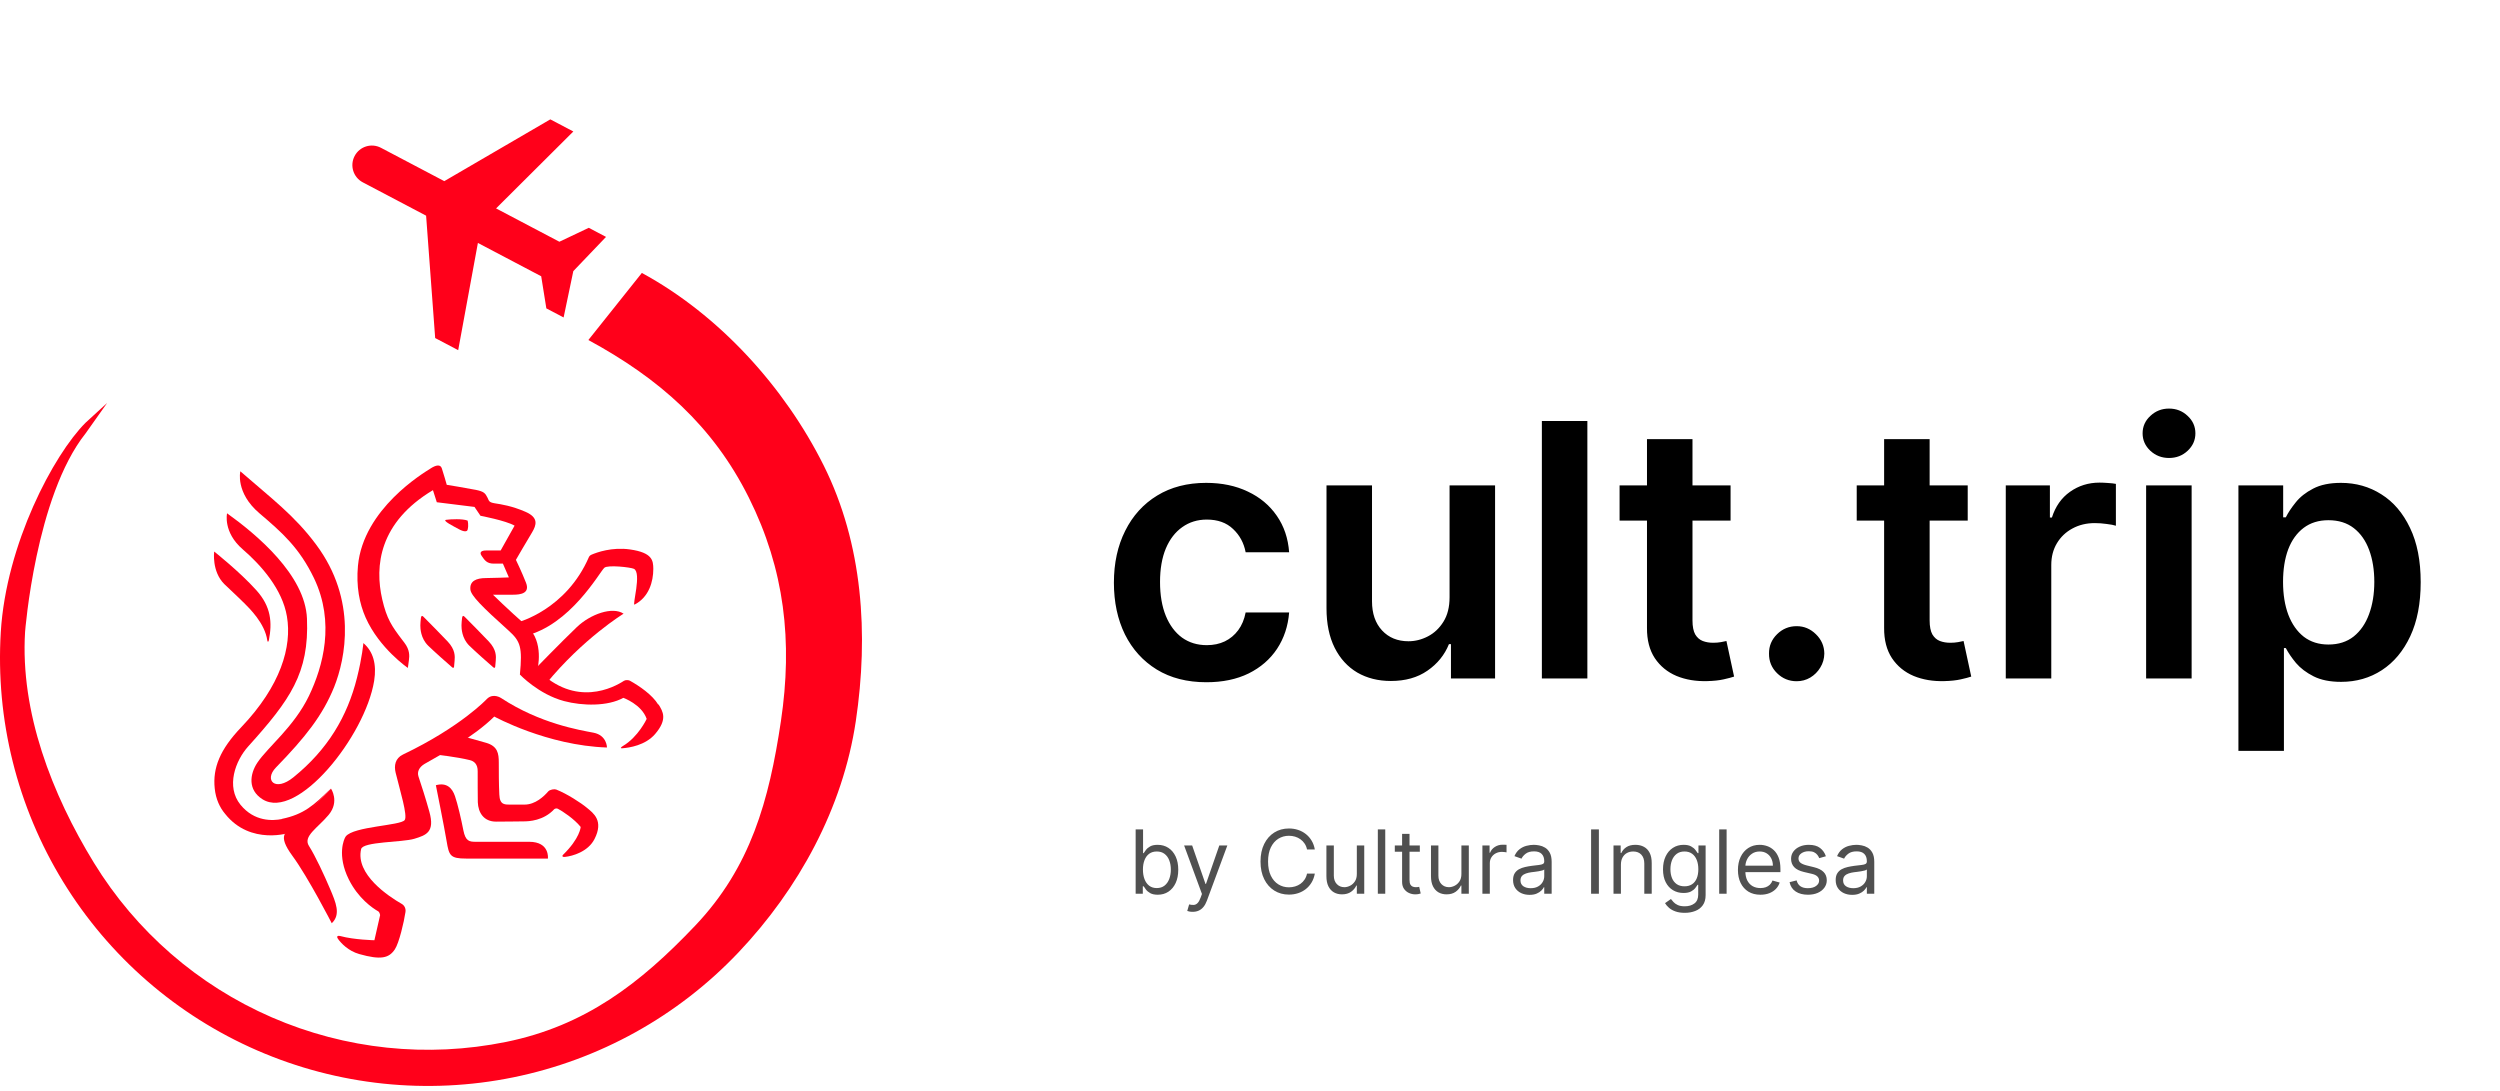
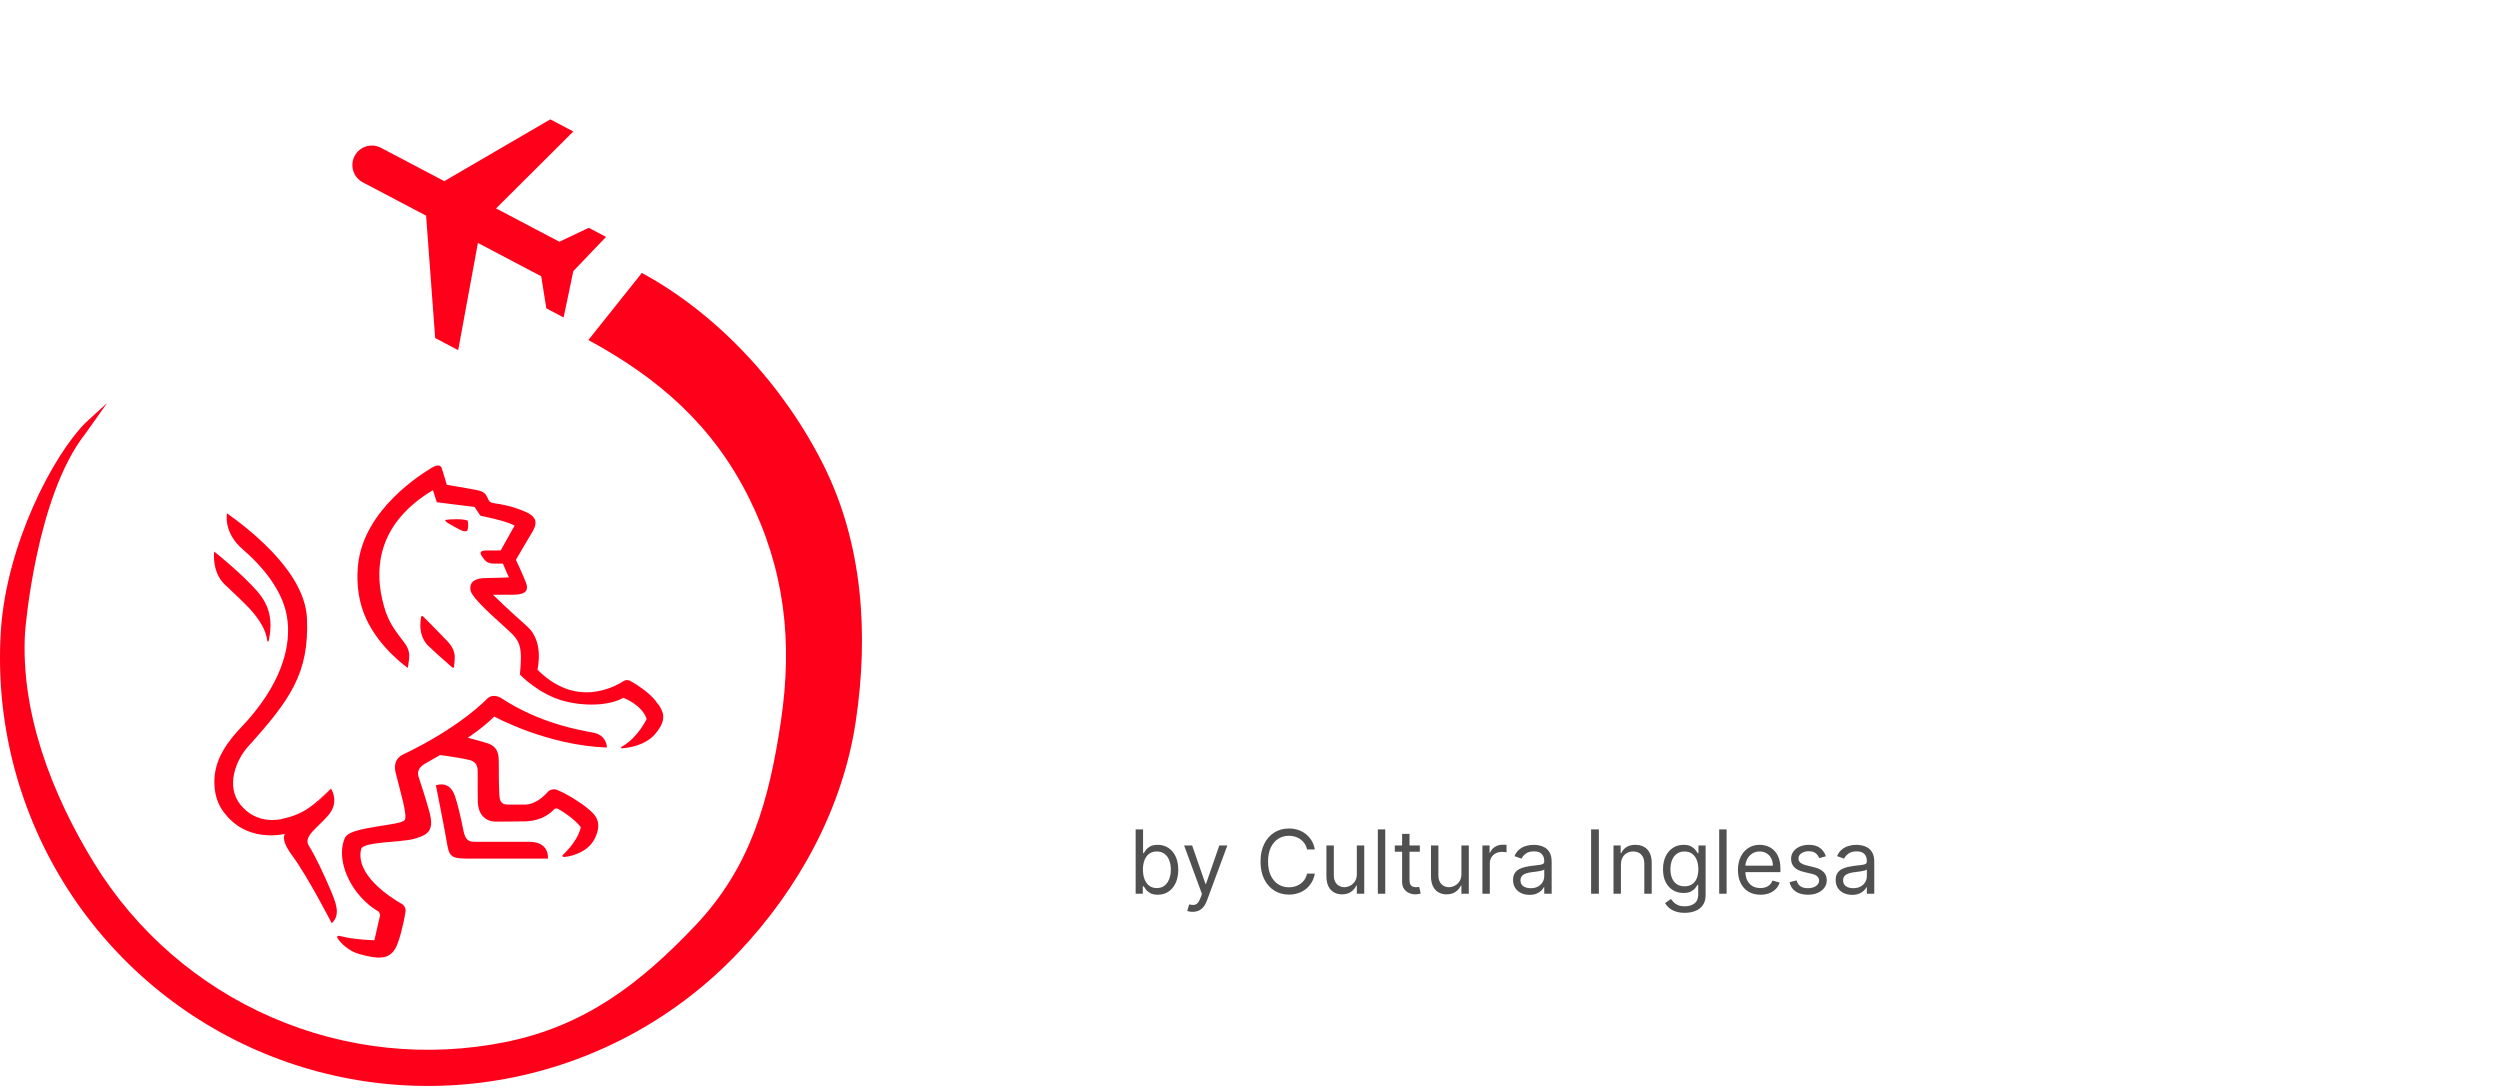
<svg xmlns="http://www.w3.org/2000/svg" width="339" height="148" viewBox="0 0 339 148" fill="none">
-   <path d="M163.591 92.511C160.977 92.511 158.733 91.938 156.858 90.79C154.994 89.642 153.557 88.057 152.545 86.034C151.545 84 151.045 81.659 151.045 79.011C151.045 76.352 151.557 74.006 152.58 71.972C153.602 69.926 155.045 68.335 156.909 67.199C158.784 66.051 161 65.477 163.557 65.477C165.682 65.477 167.563 65.869 169.199 66.653C170.847 67.426 172.159 68.523 173.136 69.943C174.114 71.352 174.67 73 174.807 74.886H168.909C168.67 73.625 168.102 72.574 167.205 71.733C166.318 70.881 165.131 70.454 163.642 70.454C162.381 70.454 161.273 70.796 160.318 71.477C159.364 72.148 158.619 73.114 158.085 74.375C157.563 75.636 157.301 77.148 157.301 78.909C157.301 80.693 157.563 82.227 158.085 83.511C158.608 84.784 159.341 85.767 160.284 86.46C161.239 87.142 162.358 87.483 163.642 87.483C164.551 87.483 165.364 87.312 166.08 86.972C166.807 86.619 167.415 86.114 167.903 85.454C168.392 84.796 168.727 83.994 168.909 83.051H174.807C174.659 84.903 174.114 86.546 173.17 87.977C172.227 89.398 170.943 90.511 169.318 91.318C167.693 92.114 165.784 92.511 163.591 92.511ZM196.561 80.989V65.818H202.732V92H196.749V87.347H196.476C195.885 88.812 194.913 90.011 193.561 90.943C192.22 91.875 190.567 92.341 188.601 92.341C186.885 92.341 185.368 91.96 184.05 91.199C182.743 90.426 181.72 89.307 180.982 87.841C180.243 86.364 179.874 84.579 179.874 82.489V65.818H186.044V81.534C186.044 83.193 186.499 84.511 187.408 85.489C188.317 86.466 189.51 86.954 190.987 86.954C191.896 86.954 192.777 86.733 193.629 86.29C194.482 85.847 195.18 85.188 195.726 84.312C196.283 83.426 196.561 82.318 196.561 80.989ZM215.247 57.091V92H209.077V57.091H215.247ZM234.666 65.818V70.591H219.615V65.818H234.666ZM223.331 59.545H229.501V84.125C229.501 84.954 229.626 85.591 229.876 86.034C230.138 86.466 230.479 86.761 230.899 86.921C231.32 87.079 231.786 87.159 232.297 87.159C232.683 87.159 233.036 87.131 233.354 87.074C233.683 87.017 233.933 86.966 234.104 86.921L235.143 91.744C234.814 91.858 234.342 91.983 233.729 92.119C233.126 92.256 232.388 92.335 231.513 92.358C229.967 92.403 228.575 92.171 227.337 91.659C226.098 91.136 225.115 90.329 224.388 89.239C223.672 88.148 223.32 86.784 223.331 85.148V59.545ZM243.628 92.375C242.594 92.375 241.707 92.011 240.969 91.284C240.23 90.557 239.866 89.671 239.878 88.625C239.866 87.602 240.23 86.727 240.969 86C241.707 85.273 242.594 84.909 243.628 84.909C244.628 84.909 245.497 85.273 246.236 86C246.986 86.727 247.366 87.602 247.378 88.625C247.366 89.318 247.185 89.949 246.832 90.517C246.491 91.085 246.037 91.54 245.469 91.881C244.912 92.21 244.298 92.375 243.628 92.375ZM266.822 65.818V70.591H251.771V65.818H266.822ZM255.487 59.545H261.658V84.125C261.658 84.954 261.783 85.591 262.033 86.034C262.294 86.466 262.635 86.761 263.055 86.921C263.476 87.079 263.942 87.159 264.453 87.159C264.839 87.159 265.192 87.131 265.51 87.074C265.839 87.017 266.089 86.966 266.26 86.921L267.3 91.744C266.97 91.858 266.499 91.983 265.885 92.119C265.283 92.256 264.544 92.335 263.669 92.358C262.124 92.403 260.732 92.171 259.493 91.659C258.254 91.136 257.271 90.329 256.544 89.239C255.828 88.148 255.476 86.784 255.487 85.148V59.545ZM271.983 92V65.818H277.966V70.182H278.239C278.716 68.671 279.534 67.506 280.693 66.688C281.864 65.858 283.199 65.443 284.699 65.443C285.04 65.443 285.42 65.46 285.841 65.494C286.273 65.517 286.631 65.557 286.915 65.614V71.29C286.653 71.199 286.239 71.119 285.67 71.051C285.114 70.972 284.574 70.932 284.051 70.932C282.926 70.932 281.915 71.176 281.017 71.665C280.131 72.142 279.432 72.807 278.92 73.659C278.409 74.511 278.153 75.494 278.153 76.608V92H271.983ZM291.014 92V65.818H297.185V92H291.014ZM294.116 62.102C293.139 62.102 292.298 61.778 291.594 61.131C290.889 60.472 290.537 59.682 290.537 58.761C290.537 57.83 290.889 57.04 291.594 56.392C292.298 55.733 293.139 55.403 294.116 55.403C295.105 55.403 295.946 55.733 296.639 56.392C297.344 57.04 297.696 57.83 297.696 58.761C297.696 59.682 297.344 60.472 296.639 61.131C295.946 61.778 295.105 62.102 294.116 62.102ZM303.53 101.818V65.818H309.598V70.148H309.956C310.274 69.511 310.723 68.835 311.303 68.119C311.882 67.392 312.666 66.773 313.655 66.261C314.643 65.739 315.905 65.477 317.439 65.477C319.462 65.477 321.286 65.994 322.911 67.028C324.547 68.051 325.842 69.568 326.797 71.579C327.763 73.579 328.246 76.034 328.246 78.943C328.246 81.818 327.774 84.261 326.831 86.273C325.888 88.284 324.604 89.818 322.979 90.875C321.354 91.932 319.513 92.46 317.456 92.46C315.956 92.46 314.712 92.21 313.723 91.71C312.734 91.21 311.939 90.608 311.337 89.903C310.746 89.188 310.286 88.511 309.956 87.875H309.7V101.818H303.53ZM309.581 78.909C309.581 80.602 309.82 82.085 310.297 83.358C310.786 84.631 311.484 85.625 312.393 86.341C313.314 87.046 314.428 87.398 315.734 87.398C317.098 87.398 318.24 87.034 319.161 86.307C320.081 85.568 320.774 84.562 321.24 83.29C321.717 82.006 321.956 80.546 321.956 78.909C321.956 77.284 321.723 75.841 321.257 74.579C320.791 73.318 320.098 72.329 319.178 71.614C318.257 70.898 317.109 70.54 315.734 70.54C314.416 70.54 313.297 70.886 312.376 71.579C311.456 72.273 310.757 73.244 310.28 74.494C309.814 75.744 309.581 77.216 309.581 78.909Z" fill="black" />
  <path d="M153.994 121.189V112.462H155V115.683H155.085C155.159 115.57 155.261 115.425 155.392 115.249C155.525 115.07 155.715 114.911 155.963 114.771C156.213 114.629 156.551 114.558 156.977 114.558C157.528 114.558 158.014 114.696 158.434 114.972C158.855 115.247 159.183 115.638 159.419 116.144C159.654 116.649 159.772 117.246 159.772 117.933C159.772 118.626 159.654 119.227 159.419 119.736C159.183 120.242 158.856 120.634 158.438 120.912C158.021 121.188 157.539 121.325 156.994 121.325C156.573 121.325 156.237 121.256 155.984 121.117C155.731 120.974 155.536 120.814 155.4 120.635C155.264 120.453 155.159 120.303 155.085 120.183H154.965V121.189H153.994ZM154.982 117.916C154.982 118.411 155.055 118.847 155.2 119.224C155.345 119.599 155.556 119.894 155.835 120.107C156.113 120.317 156.454 120.422 156.857 120.422C157.278 120.422 157.629 120.311 157.91 120.09C158.194 119.865 158.407 119.564 158.549 119.186C158.694 118.805 158.767 118.382 158.767 117.916C158.767 117.456 158.696 117.041 158.553 116.672C158.414 116.3 158.203 116.006 157.919 115.79C157.637 115.571 157.284 115.462 156.857 115.462C156.448 115.462 156.105 115.565 155.826 115.773C155.548 115.977 155.338 116.264 155.196 116.634C155.053 117 154.982 117.428 154.982 117.916ZM161.724 123.644C161.553 123.644 161.402 123.629 161.268 123.601C161.134 123.575 161.042 123.55 160.991 123.524L161.247 122.638C161.491 122.7 161.707 122.723 161.894 122.706C162.082 122.689 162.248 122.605 162.393 122.455C162.541 122.307 162.676 122.067 162.798 121.734L162.985 121.223L160.565 114.644H161.656L163.463 119.859H163.531L165.338 114.644H166.428L163.65 122.144C163.525 122.482 163.37 122.761 163.186 122.983C163.001 123.207 162.786 123.374 162.542 123.482C162.301 123.59 162.028 123.644 161.724 123.644ZM178.29 115.189H177.233C177.171 114.885 177.061 114.618 176.905 114.388C176.752 114.158 176.564 113.965 176.343 113.808C176.124 113.649 175.881 113.53 175.614 113.45C175.347 113.371 175.068 113.331 174.779 113.331C174.25 113.331 173.772 113.465 173.343 113.732C172.916 113.999 172.577 114.392 172.324 114.912C172.074 115.432 171.949 116.07 171.949 116.825C171.949 117.581 172.074 118.219 172.324 118.739C172.577 119.259 172.916 119.652 173.343 119.919C173.772 120.186 174.25 120.32 174.779 120.32C175.068 120.32 175.347 120.28 175.614 120.2C175.881 120.121 176.124 120.003 176.343 119.847C176.564 119.688 176.752 119.493 176.905 119.263C177.061 119.03 177.171 118.763 177.233 118.462H178.29C178.21 118.908 178.066 119.307 177.855 119.659C177.645 120.011 177.384 120.311 177.071 120.558C176.759 120.803 176.408 120.989 176.019 121.117C175.632 121.244 175.219 121.308 174.779 121.308C174.034 121.308 173.372 121.126 172.793 120.763C172.213 120.399 171.757 119.882 171.425 119.212C171.093 118.541 170.926 117.746 170.926 116.825C170.926 115.905 171.093 115.109 171.425 114.439C171.757 113.769 172.213 113.251 172.793 112.888C173.372 112.524 174.034 112.342 174.779 112.342C175.219 112.342 175.632 112.406 176.019 112.534C176.408 112.662 176.759 112.849 177.071 113.097C177.384 113.341 177.645 113.639 177.855 113.992C178.066 114.341 178.21 114.74 178.29 115.189ZM183.986 118.513V114.644H184.992V121.189H183.986V120.081H183.918C183.765 120.413 183.526 120.696 183.202 120.929C182.878 121.159 182.469 121.274 181.975 121.274C181.566 121.274 181.202 121.185 180.884 121.006C180.566 120.824 180.316 120.551 180.134 120.188C179.952 119.821 179.861 119.359 179.861 118.803V114.644H180.867V118.734C180.867 119.212 181.001 119.592 181.268 119.876C181.538 120.161 181.881 120.303 182.299 120.303C182.549 120.303 182.803 120.239 183.062 120.111C183.323 119.983 183.542 119.787 183.718 119.523C183.897 119.259 183.986 118.922 183.986 118.513ZM187.84 112.462V121.189H186.834V112.462H187.84ZM192.528 114.644V115.496H189.136V114.644H192.528ZM190.125 113.075H191.131V119.314C191.131 119.598 191.172 119.811 191.254 119.953C191.339 120.092 191.447 120.186 191.578 120.234C191.712 120.28 191.852 120.303 192 120.303C192.111 120.303 192.202 120.297 192.273 120.286C192.344 120.271 192.4 120.26 192.443 120.251L192.648 121.155C192.579 121.18 192.484 121.206 192.362 121.232C192.24 121.26 192.085 121.274 191.898 121.274C191.614 121.274 191.335 121.213 191.062 121.091C190.792 120.969 190.568 120.783 190.389 120.533C190.213 120.283 190.125 119.967 190.125 119.587V113.075ZM198.166 118.513V114.644H199.172V121.189H198.166V120.081H198.098C197.944 120.413 197.706 120.696 197.382 120.929C197.058 121.159 196.649 121.274 196.155 121.274C195.746 121.274 195.382 121.185 195.064 121.006C194.746 120.824 194.496 120.551 194.314 120.188C194.132 119.821 194.041 119.359 194.041 118.803V114.644H195.047V118.734C195.047 119.212 195.18 119.592 195.447 119.876C195.717 120.161 196.061 120.303 196.479 120.303C196.729 120.303 196.983 120.239 197.241 120.111C197.503 119.983 197.721 119.787 197.898 119.523C198.077 119.259 198.166 118.922 198.166 118.513ZM201.014 121.189V114.644H201.985V115.632H202.053C202.173 115.308 202.389 115.046 202.701 114.844C203.014 114.642 203.366 114.541 203.758 114.541C203.832 114.541 203.924 114.543 204.035 114.546C204.146 114.548 204.23 114.553 204.286 114.558V115.581C204.252 115.573 204.174 115.56 204.052 115.543C203.933 115.523 203.806 115.513 203.673 115.513C203.355 115.513 203.071 115.58 202.821 115.713C202.573 115.844 202.377 116.026 202.232 116.259C202.09 116.489 202.019 116.751 202.019 117.047V121.189H201.014ZM207.405 121.342C206.99 121.342 206.614 121.264 206.275 121.108C205.937 120.949 205.669 120.72 205.47 120.422C205.271 120.121 205.172 119.757 205.172 119.331C205.172 118.956 205.246 118.652 205.393 118.419C205.541 118.183 205.739 117.999 205.986 117.865C206.233 117.732 206.506 117.632 206.804 117.567C207.105 117.499 207.408 117.445 207.712 117.405C208.109 117.354 208.432 117.315 208.679 117.29C208.929 117.261 209.111 117.215 209.224 117.149C209.341 117.084 209.399 116.97 209.399 116.808V116.774C209.399 116.354 209.284 116.027 209.054 115.794C208.827 115.561 208.481 115.445 208.018 115.445C207.538 115.445 207.162 115.55 206.889 115.76C206.616 115.97 206.425 116.195 206.314 116.433L205.359 116.092C205.53 115.695 205.757 115.385 206.041 115.163C206.328 114.939 206.64 114.783 206.979 114.695C207.319 114.604 207.655 114.558 207.984 114.558C208.194 114.558 208.436 114.584 208.709 114.635C208.984 114.683 209.25 114.784 209.506 114.938C209.764 115.091 209.979 115.323 210.149 115.632C210.319 115.942 210.405 116.357 210.405 116.876V121.189H209.399V120.303H209.348C209.28 120.445 209.166 120.597 209.007 120.759C208.848 120.921 208.636 121.058 208.372 121.172C208.108 121.286 207.785 121.342 207.405 121.342ZM207.558 120.439C207.956 120.439 208.291 120.361 208.564 120.205C208.839 120.048 209.047 119.847 209.186 119.599C209.328 119.352 209.399 119.092 209.399 118.82V117.899C209.356 117.95 209.263 117.997 209.118 118.04C208.976 118.08 208.811 118.115 208.623 118.146C208.439 118.175 208.258 118.2 208.082 118.223C207.909 118.243 207.768 118.26 207.66 118.274C207.399 118.308 207.155 118.364 206.927 118.44C206.703 118.514 206.521 118.626 206.382 118.777C206.246 118.925 206.177 119.126 206.177 119.382C206.177 119.732 206.307 119.996 206.565 120.175C206.827 120.351 207.158 120.439 207.558 120.439ZM216.808 112.462V121.189H215.752V112.462H216.808ZM219.797 117.251V121.189H218.791V114.644H219.763V115.666H219.848C220.001 115.334 220.234 115.067 220.547 114.865C220.859 114.661 221.263 114.558 221.757 114.558C222.2 114.558 222.588 114.649 222.92 114.831C223.253 115.01 223.511 115.283 223.696 115.649C223.881 116.013 223.973 116.473 223.973 117.03V121.189H222.967V117.098C222.967 116.584 222.834 116.183 222.567 115.896C222.3 115.607 221.933 115.462 221.467 115.462C221.146 115.462 220.859 115.531 220.606 115.671C220.356 115.81 220.159 116.013 220.014 116.28C219.869 116.547 219.797 116.871 219.797 117.251ZM228.453 123.78C227.967 123.78 227.549 123.717 227.2 123.592C226.85 123.47 226.559 123.308 226.326 123.107C226.096 122.908 225.913 122.695 225.777 122.467L226.578 121.905C226.669 122.024 226.784 122.161 226.923 122.314C227.062 122.47 227.252 122.605 227.494 122.719C227.738 122.835 228.058 122.894 228.453 122.894C228.981 122.894 229.417 122.766 229.761 122.51C230.105 122.254 230.277 121.854 230.277 121.308V119.979H230.191C230.117 120.098 230.012 120.246 229.876 120.422C229.742 120.595 229.549 120.75 229.296 120.886C229.046 121.02 228.708 121.087 228.282 121.087C227.754 121.087 227.279 120.962 226.859 120.712C226.441 120.462 226.11 120.098 225.866 119.621C225.625 119.144 225.504 118.564 225.504 117.882C225.504 117.212 225.622 116.628 225.857 116.131C226.093 115.631 226.421 115.244 226.842 114.972C227.262 114.696 227.748 114.558 228.299 114.558C228.725 114.558 229.063 114.629 229.313 114.771C229.566 114.911 229.759 115.07 229.893 115.249C230.029 115.425 230.134 115.57 230.208 115.683H230.311V114.644H231.282V121.376C231.282 121.939 231.154 122.396 230.899 122.749C230.646 123.104 230.305 123.364 229.876 123.528C229.45 123.696 228.975 123.78 228.453 123.78ZM228.419 120.183C228.822 120.183 229.163 120.091 229.441 119.906C229.72 119.722 229.931 119.456 230.076 119.109C230.221 118.763 230.294 118.348 230.294 117.865C230.294 117.394 230.223 116.977 230.08 116.617C229.938 116.256 229.728 115.973 229.45 115.769C229.171 115.564 228.828 115.462 228.419 115.462C227.992 115.462 227.637 115.57 227.353 115.786C227.072 116.001 226.86 116.291 226.718 116.655C226.579 117.019 226.509 117.422 226.509 117.865C226.509 118.32 226.58 118.722 226.723 119.071C226.867 119.418 227.08 119.69 227.362 119.889C227.646 120.085 227.998 120.183 228.419 120.183ZM234.129 112.462V121.189H233.123V112.462H234.129ZM238.715 121.325C238.084 121.325 237.54 121.186 237.083 120.908C236.628 120.626 236.278 120.234 236.03 119.732C235.786 119.226 235.664 118.638 235.664 117.967C235.664 117.297 235.786 116.706 236.03 116.195C236.278 115.68 236.621 115.28 237.062 114.993C237.505 114.703 238.022 114.558 238.613 114.558C238.954 114.558 239.29 114.615 239.623 114.729C239.955 114.842 240.258 115.027 240.53 115.283C240.803 115.536 241.02 115.871 241.182 116.288C241.344 116.706 241.425 117.22 241.425 117.831V118.257H236.38V117.388H240.403C240.403 117.019 240.329 116.689 240.181 116.399C240.036 116.109 239.829 115.881 239.559 115.713C239.292 115.546 238.976 115.462 238.613 115.462C238.212 115.462 237.866 115.561 237.573 115.76C237.283 115.956 237.06 116.212 236.904 116.527C236.748 116.842 236.67 117.18 236.67 117.541V118.121C236.67 118.615 236.755 119.034 236.925 119.378C237.099 119.719 237.339 119.979 237.645 120.158C237.952 120.334 238.309 120.422 238.715 120.422C238.979 120.422 239.218 120.385 239.431 120.311C239.647 120.234 239.833 120.121 239.989 119.97C240.145 119.817 240.266 119.626 240.351 119.399L241.323 119.672C241.221 120.001 241.049 120.291 240.807 120.541C240.566 120.788 240.268 120.982 239.913 121.121C239.557 121.257 239.158 121.325 238.715 121.325ZM247.591 116.109L246.688 116.365C246.631 116.215 246.547 116.068 246.437 115.926C246.329 115.781 246.181 115.662 245.993 115.568C245.806 115.474 245.566 115.428 245.273 115.428C244.873 115.428 244.539 115.52 244.272 115.705C244.008 115.886 243.876 116.118 243.876 116.399C243.876 116.649 243.966 116.847 244.148 116.992C244.33 117.136 244.614 117.257 245.001 117.354L245.972 117.592C246.557 117.734 246.993 117.952 247.28 118.244C247.567 118.534 247.711 118.908 247.711 119.365C247.711 119.74 247.603 120.075 247.387 120.371C247.174 120.666 246.876 120.899 246.492 121.07C246.109 121.24 245.663 121.325 245.154 121.325C244.486 121.325 243.934 121.18 243.496 120.891C243.059 120.601 242.782 120.178 242.665 119.621L243.62 119.382C243.711 119.734 243.883 119.999 244.136 120.175C244.391 120.351 244.725 120.439 245.137 120.439C245.606 120.439 245.978 120.34 246.253 120.141C246.532 119.939 246.671 119.698 246.671 119.416C246.671 119.189 246.591 118.999 246.432 118.845C246.273 118.689 246.029 118.573 245.699 118.496L244.609 118.24C244.009 118.098 243.569 117.878 243.288 117.58C243.009 117.278 242.87 116.902 242.87 116.45C242.87 116.081 242.974 115.754 243.181 115.47C243.391 115.186 243.677 114.963 244.038 114.801C244.401 114.639 244.813 114.558 245.273 114.558C245.921 114.558 246.43 114.7 246.799 114.984C247.171 115.269 247.435 115.644 247.591 116.109ZM251.151 121.342C250.736 121.342 250.36 121.264 250.022 121.108C249.683 120.949 249.415 120.72 249.216 120.422C249.017 120.121 248.918 119.757 248.918 119.331C248.918 118.956 248.992 118.652 249.139 118.419C249.287 118.183 249.485 117.999 249.732 117.865C249.979 117.732 250.252 117.632 250.55 117.567C250.851 117.499 251.154 117.445 251.458 117.405C251.855 117.354 252.178 117.315 252.425 117.29C252.675 117.261 252.857 117.215 252.97 117.149C253.087 117.084 253.145 116.97 253.145 116.808V116.774C253.145 116.354 253.03 116.027 252.8 115.794C252.573 115.561 252.227 115.445 251.764 115.445C251.284 115.445 250.908 115.55 250.635 115.76C250.362 115.97 250.171 116.195 250.06 116.433L249.105 116.092C249.276 115.695 249.503 115.385 249.787 115.163C250.074 114.939 250.387 114.783 250.725 114.695C251.066 114.604 251.401 114.558 251.73 114.558C251.941 114.558 252.182 114.584 252.455 114.635C252.73 114.683 252.996 114.784 253.252 114.938C253.51 115.091 253.725 115.323 253.895 115.632C254.066 115.942 254.151 116.357 254.151 116.876V121.189H253.145V120.303H253.094C253.026 120.445 252.912 120.597 252.753 120.759C252.594 120.921 252.382 121.058 252.118 121.172C251.854 121.286 251.531 121.342 251.151 121.342ZM251.304 120.439C251.702 120.439 252.037 120.361 252.31 120.205C252.585 120.048 252.793 119.847 252.932 119.599C253.074 119.352 253.145 119.092 253.145 118.82V117.899C253.102 117.95 253.009 117.997 252.864 118.04C252.722 118.08 252.557 118.115 252.37 118.146C252.185 118.175 252.004 118.2 251.828 118.223C251.655 118.243 251.514 118.26 251.406 118.274C251.145 118.308 250.901 118.364 250.674 118.44C250.449 118.514 250.267 118.626 250.128 118.777C249.992 118.925 249.924 119.126 249.924 119.382C249.924 119.732 250.053 119.996 250.311 120.175C250.573 120.351 250.904 120.439 251.304 120.439Z" fill="#505050" />
  <path d="M11.605 57.319C7.253 61.671 0.835 73.806 0.108 85.692C-0.618 97.579 2.33 109.401 8.553 119.554C14.776 129.707 23.973 137.699 34.894 142.446C45.816 147.193 57.934 148.465 69.603 146.088C81.272 143.712 91.927 137.802 100.122 129.162C108.317 120.522 114.29 109.569 116.047 97.791C117.803 86.013 117.012 73.777 111.695 63.122C106.377 52.466 97.503 42.689 87.035 37.011L79.782 46.107C89.365 51.305 96.673 57.718 101.541 67.474C106.409 77.228 107.501 87.008 105.892 97.791C104.284 108.574 101.79 117.587 94.288 125.497C86.785 133.407 79.307 139.108 68.624 141.284C57.941 143.459 46.847 142.295 36.849 137.949C26.85 133.604 18.431 126.287 12.734 116.991C7.036 107.696 2.735 96.574 3.4 85.692C3.4 85.692 4.818 67.302 11.605 58.77L14.533 54.637L11.605 57.319Z" fill="#FF001A" />
  <path d="M66.016 94.785C66.016 94.785 62.506 98.559 54.64 102.315C53.578 102.826 53.416 103.831 53.65 104.783C54.244 107.217 55.306 110.62 54.874 111.202C54.316 111.961 47.944 112.049 46.881 113.424C46.629 113.759 45.675 115.981 47.295 119.243C48.574 121.818 50.517 123.141 51.292 123.581C51.49 123.705 51.544 124.093 51.544 124.093L50.77 127.496C50.77 127.496 48.033 127.443 46.161 126.932C45.909 126.861 45.531 126.879 45.837 127.32C46.251 127.902 47.223 128.942 48.7 129.366C51.688 130.212 52.75 129.912 53.542 128.731C54.118 127.867 54.784 125.01 54.982 123.67C55.054 123.194 54.838 122.77 54.46 122.559C52.732 121.571 48.16 118.573 48.969 115.135C49.203 114.112 54.532 114.235 56.17 113.742C57.79 113.248 58.996 112.842 58.222 110.074C57.736 108.31 57.124 106.423 56.746 105.295C56.53 104.642 56.854 104.008 57.574 103.584C59.644 102.385 64.126 100.022 67.024 97.165C67.024 97.165 74.188 101.098 82.306 101.362C82.306 101.362 82.307 99.705 80.471 99.352C78.634 98.999 73.252 98.135 67.96 94.661C67.96 94.661 66.898 93.938 66.052 94.75" fill="#FF001A" />
  <path d="M59.104 106.476C59.104 106.476 60.238 112.119 60.562 114.059C60.886 115.999 61.03 116.422 63.208 116.422H74.296C74.296 116.422 74.585 114.147 71.758 114.147H64.486C63.64 114.147 63.118 114.059 62.83 112.578C62.542 111.096 62.074 109.069 61.696 107.958C61.318 106.847 60.562 106.071 59.104 106.476Z" fill="#FF001A" />
  <path d="M59.05 102.315C59.05 102.315 61.966 102.632 63.712 103.073C64.288 103.214 64.792 103.62 64.774 104.607C64.774 105.93 64.774 107.905 64.792 108.786C64.846 110.18 65.584 111.414 67.276 111.414C68.968 111.414 70.318 111.379 71.02 111.379C71.722 111.379 73.702 111.29 75.142 109.739C75.214 109.668 75.448 109.562 75.646 109.668C76.24 109.968 77.896 111.061 78.742 112.137C78.742 112.137 78.652 113.671 76.348 115.911C76.222 116.034 76.186 116.246 76.636 116.193C77.626 116.087 79.732 115.505 80.614 113.777C81.892 111.273 80.47 110.268 79.57 109.527C78.814 108.892 76.87 107.623 75.412 107.058C75.16 106.97 74.566 107.058 74.332 107.323C73.756 107.993 72.586 109.104 71.128 109.104H69.382C68.482 109.104 67.762 109.21 67.708 107.728C67.636 106.282 67.636 104.642 67.636 103.408C67.636 102.174 67.492 101.186 65.926 100.728C64.36 100.269 62.488 99.775 62.488 99.775L58.996 102.315H59.05Z" fill="#FF001A" />
-   <path d="M70.228 84.381C70.228 84.381 76.78 82.706 79.876 75.493C79.894 75.44 80.038 75.281 80.218 75.211C80.92 74.911 82.972 74.153 85.439 74.506C88.499 74.946 88.571 76.022 88.589 77.133C88.589 78.879 87.995 80.977 86.05 81.982C85.691 82.176 87.041 77.662 85.96 77.133C85.528 76.921 82.396 76.569 81.946 76.992C81.28 77.609 77.356 84.769 71.182 86.232L70.246 84.381H70.228Z" fill="#FF001A" />
-   <path d="M72.136 91.135C72.37 90.905 76.186 86.973 78.202 85.051C80.056 83.27 83.063 82.212 84.557 83.217C84.557 83.217 79.085 86.55 74.026 92.739L72.136 91.135V91.135Z" fill="#FF001A" />
  <path d="M44.991 125.204C44.991 125.204 41.787 118.961 39.663 116.069C37.521 113.16 38.781 112.807 39.879 111.908C40.977 111.008 44.001 107.799 44.883 106.935C44.883 106.935 46.071 108.681 44.577 110.479C43.083 112.278 41.049 113.389 41.895 114.712C42.741 116.034 43.983 118.697 44.757 120.531C45.531 122.365 46.251 123.987 44.991 125.186" fill="#FF001A" />
  <path d="M63.406 70.591C63.406 70.591 63.586 71.173 63.406 71.843C63.334 72.125 62.884 72.125 62.218 71.755C61.516 71.367 59.896 70.573 60.508 70.485C61.138 70.397 62.722 70.326 63.406 70.591Z" fill="#FF001A" />
-   <path d="M49.276 87.184C49.276 87.184 49.114 89.107 48.412 91.893C47.097 97.165 44.433 101.645 39.789 105.401C37.287 107.429 35.775 105.771 37.413 104.078C41.391 99.987 43.749 97.024 45.316 93.145C46.846 89.301 48.466 81.383 42.885 73.871C39.915 69.868 36.765 67.558 32.589 63.907C32.589 63.907 31.887 66.799 35.181 69.603C38.277 72.231 40.599 74.294 42.579 78.403C45.459 84.416 43.803 90.376 41.895 94.362C39.861 98.576 36.315 101.292 34.893 103.426C33.867 104.977 33.579 107.111 35.595 108.381C40.293 111.343 49.51 99.828 50.734 92.334C51.094 90.059 50.608 88.348 49.276 87.202" fill="#FF001A" />
  <path d="M32.985 81.647C33.867 82.529 35.919 84.522 36.243 86.832C36.279 87.079 36.405 87.079 36.459 86.814C36.927 84.416 36.765 82.265 34.767 80.043C32.499 77.521 29.043 74.788 29.043 74.788C29.043 74.788 28.683 77.468 30.411 79.196C30.501 79.302 32.805 81.436 32.985 81.665" fill="#FF001A" />
  <path d="M38.223 111.061C36.999 111.308 34.497 111.449 32.607 109.121C30.609 106.653 31.923 103.143 33.651 101.221C39.357 94.891 41.931 91.276 41.625 83.887C41.391 77.98 34.803 72.478 30.789 69.603C30.789 69.603 30.213 72.16 32.913 74.488C35.469 76.692 38.295 79.937 38.907 83.587C39.609 87.678 38.079 92.986 32.697 98.629C29.835 101.627 28.827 104.131 29.115 106.9C29.259 108.363 29.817 109.527 30.537 110.373C33.975 114.694 39.375 112.93 39.393 112.86C39.411 112.789 44.847 106.935 44.847 106.935C42.543 109.21 41.211 110.426 38.205 111.044" fill="#FF001A" />
-   <path d="M62.668 83.693C62.614 84.063 62.578 84.61 62.578 84.804C62.578 85.21 62.614 86.55 63.64 87.555C64.468 88.366 66.25 89.936 66.88 90.482C67.024 90.606 67.114 90.588 67.15 90.412C67.168 90.218 67.204 89.953 67.222 89.618C67.276 89.001 67.33 88.102 66.286 86.991C65.458 86.109 63.694 84.328 62.992 83.623C62.812 83.446 62.704 83.499 62.686 83.711" fill="#FF001A" />
  <path d="M89.255 95.543C88.481 94.238 86.681 93.004 85.403 92.299C85.241 92.21 84.845 92.175 84.611 92.316C83.243 93.216 78.04 96.019 72.874 90.8C72.874 90.8 73.846 87.008 71.47 84.927C68.752 82.529 66.844 80.642 66.844 80.642H69.58C70.624 80.642 71.884 80.448 71.326 79.02C70.768 77.592 69.958 75.916 69.958 75.916C69.958 75.916 71.506 73.236 72.136 72.213C72.748 71.19 73.072 70.185 71.236 69.392C69.4 68.598 67.978 68.386 67.078 68.246C66.232 68.104 66.322 67.893 66.088 67.452C65.8 66.905 65.656 66.658 64.54 66.429C63.208 66.165 60.58 65.741 60.58 65.741C60.58 65.741 60.112 64.084 59.914 63.52C59.734 62.955 59.158 63.008 58.312 63.572C57.466 64.119 49.258 68.986 48.538 76.728C48.285 79.496 48.736 81.841 49.581 83.746C51.436 87.925 55.306 90.57 55.306 90.57C55.306 90.57 55.378 90.129 55.45 89.512C55.522 88.948 55.594 88.137 54.82 87.132C54.766 87.043 54.676 86.955 54.604 86.85C53.092 84.874 52.444 83.905 51.832 81.277C50.788 76.745 51.4 70.838 58.708 66.464L59.23 68.104L64.342 68.739L65.152 69.938C65.152 69.938 68.59 70.591 69.778 71.278L67.888 74.647H65.89C65.35 74.647 64.918 74.841 65.332 75.405C65.728 75.987 66.034 76.428 66.952 76.428H68.194L69.004 78.297C69.004 78.297 66.736 78.385 65.926 78.385C64.54 78.385 63.676 78.808 63.784 79.937C63.856 80.748 65.35 82.265 68.968 85.509C70.57 86.955 70.858 87.731 70.498 91.47C70.498 91.47 73.036 94.15 76.492 95.067C78.995 95.737 82.433 95.79 84.521 94.626C84.521 94.626 87.005 95.508 87.689 97.483C87.689 97.483 86.555 99.934 84.449 101.168C84.251 101.292 84.035 101.486 84.359 101.468C85.349 101.398 87.509 101.063 88.823 99.546C90.569 97.518 89.885 96.478 89.291 95.508" fill="#FF001A" />
  <path d="M57.088 83.693C57.034 84.063 56.998 84.61 56.998 84.804C56.998 85.21 57.034 86.55 58.06 87.555C58.888 88.366 60.67 89.936 61.3 90.482C61.444 90.606 61.534 90.588 61.57 90.412C61.588 90.218 61.624 89.953 61.642 89.618C61.696 89.001 61.75 88.102 60.706 86.991C59.878 86.109 58.114 84.328 57.412 83.623C57.232 83.446 57.124 83.499 57.106 83.711" fill="#FF001A" />
  <g clip-path="url(#clip0_2_30)">
    <path d="M77.744 17.829L74.622 16.186L60.245 24.563L51.661 20.044C50.366 19.361 48.77 19.857 48.088 21.152C47.406 22.447 47.901 24.044 49.196 24.726L57.78 29.245L59.01 45.839L62.131 47.482L64.803 32.943L73.387 37.462L74.085 41.816L76.426 43.048L77.741 36.764L82.177 32.124L79.837 30.891L75.852 32.78L67.268 28.261L77.744 17.829Z" fill="#FF001A" />
  </g>
  <defs>
    <clipPath id="clip0_2_30">
      <rect width="42.331" height="42.331" fill="white" transform="translate(35.517 37.456) rotate(-62.233)" />
    </clipPath>
  </defs>
</svg>